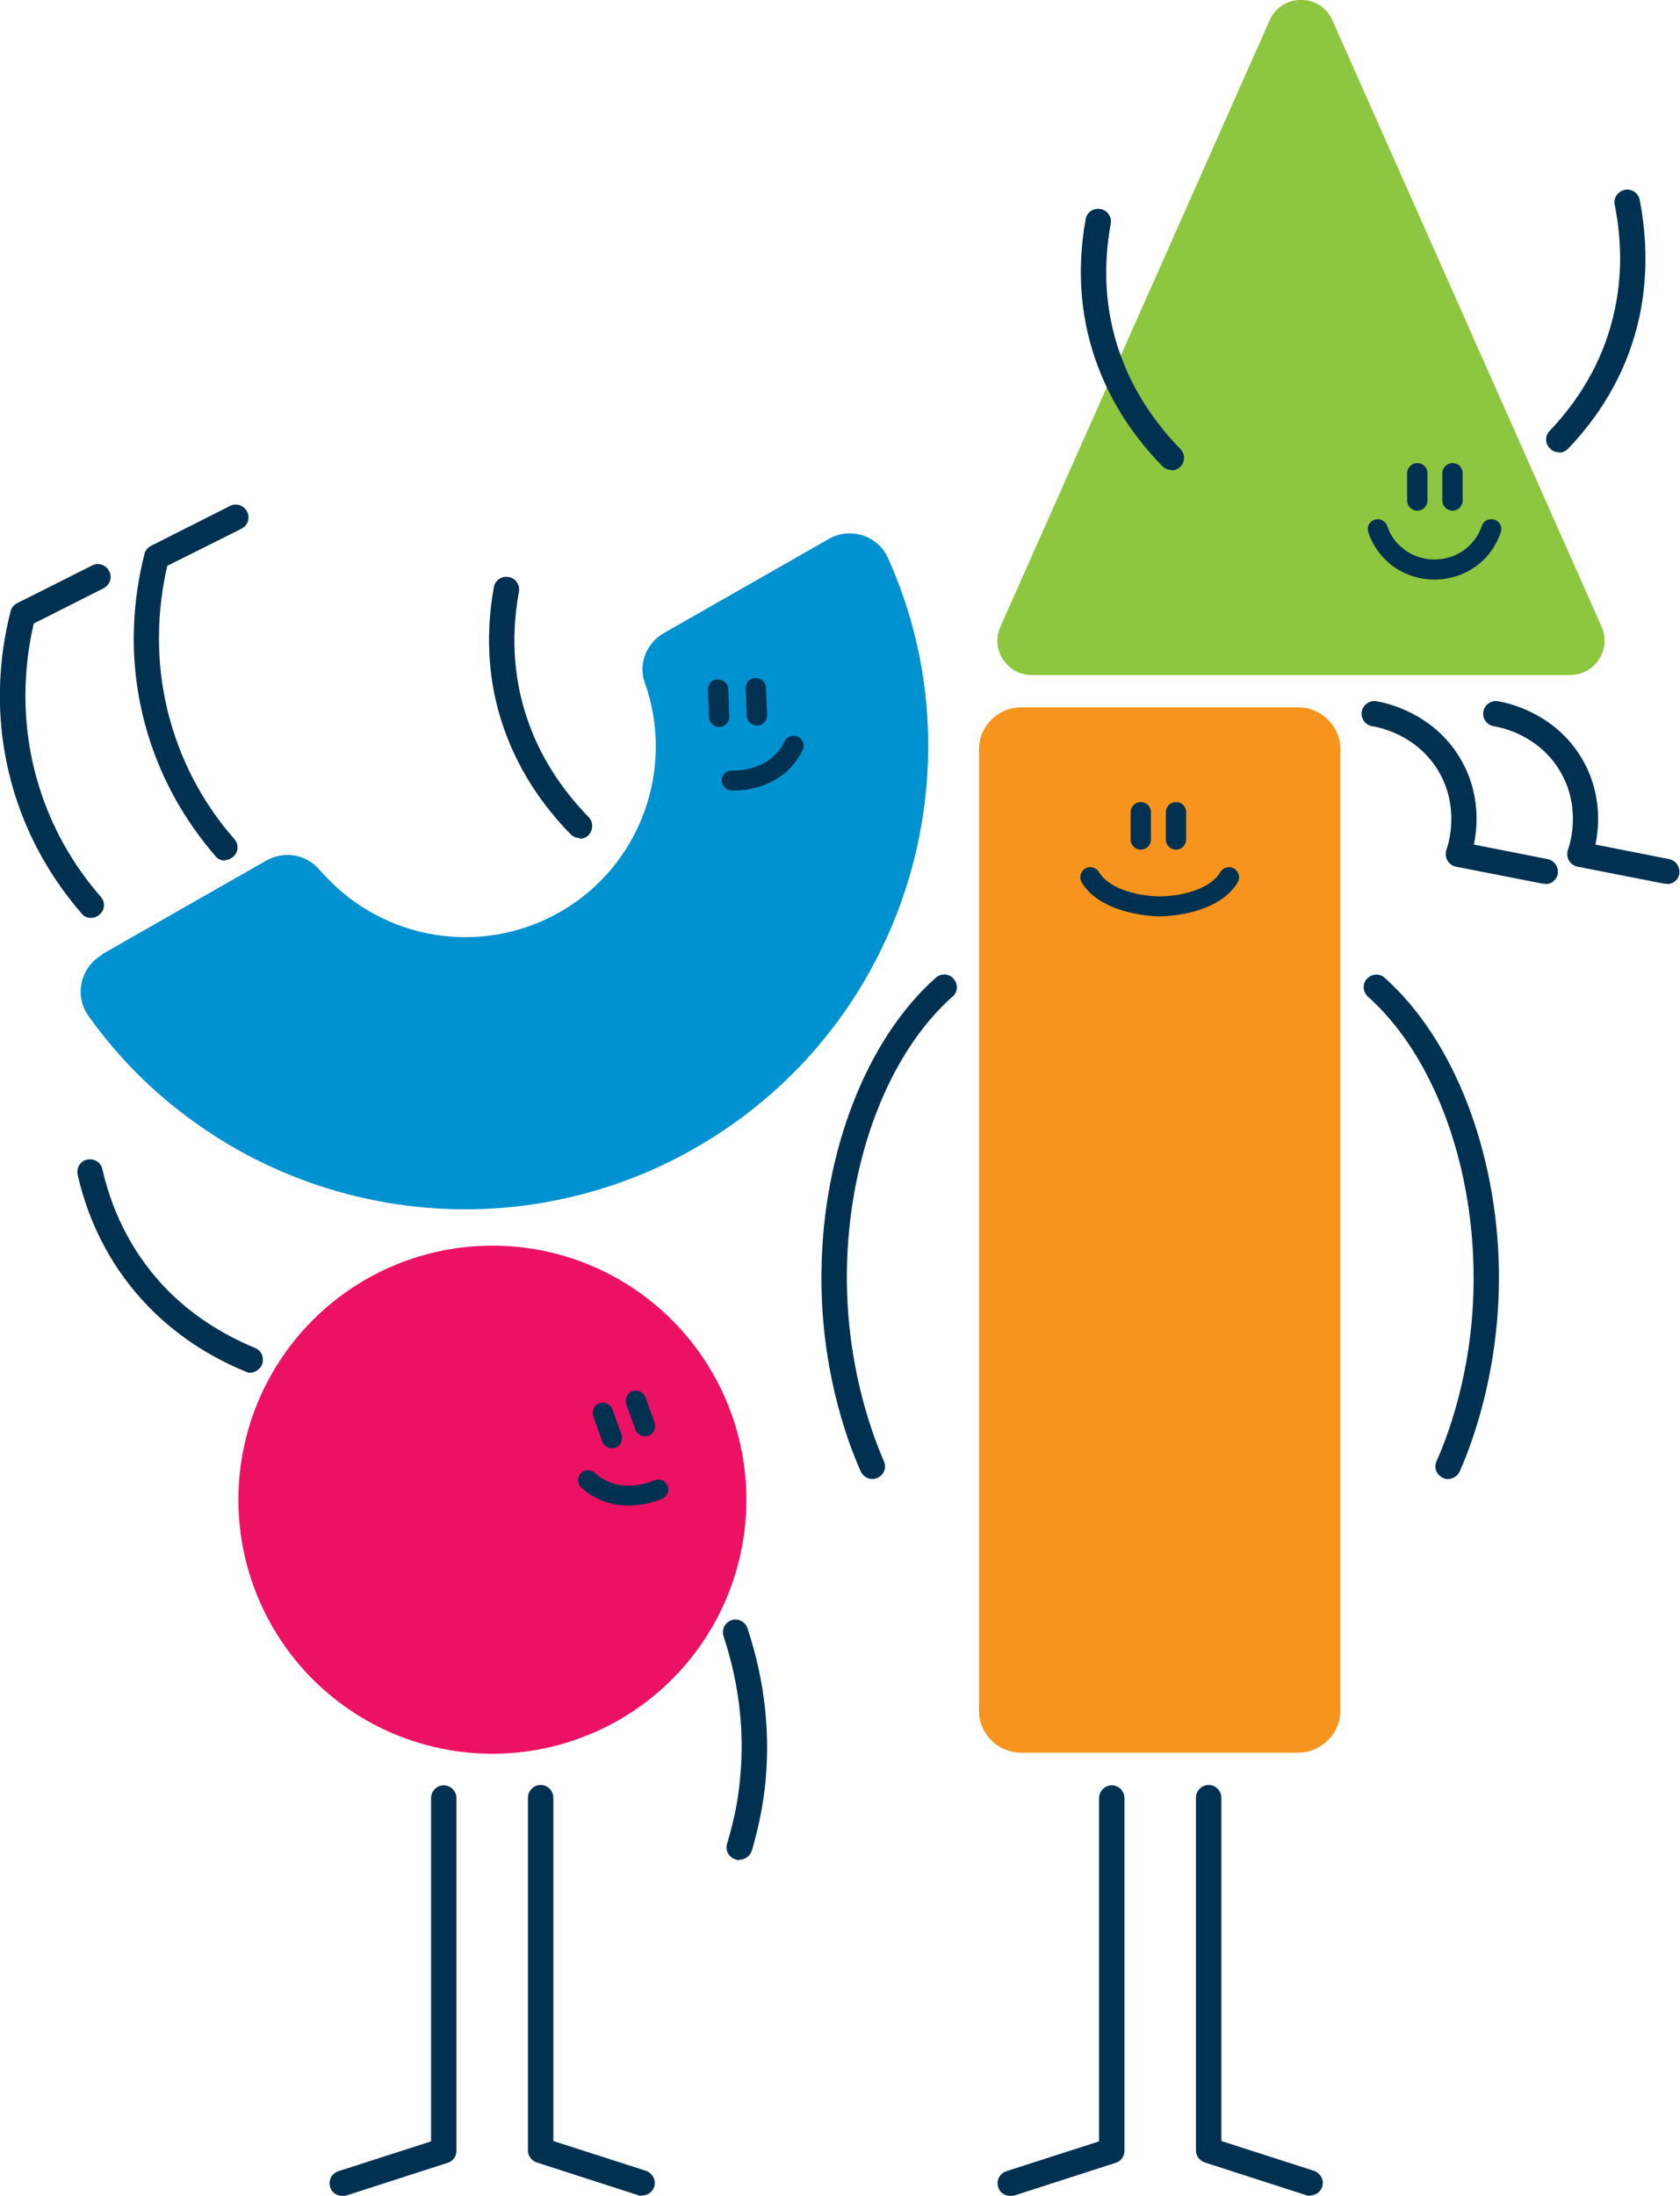
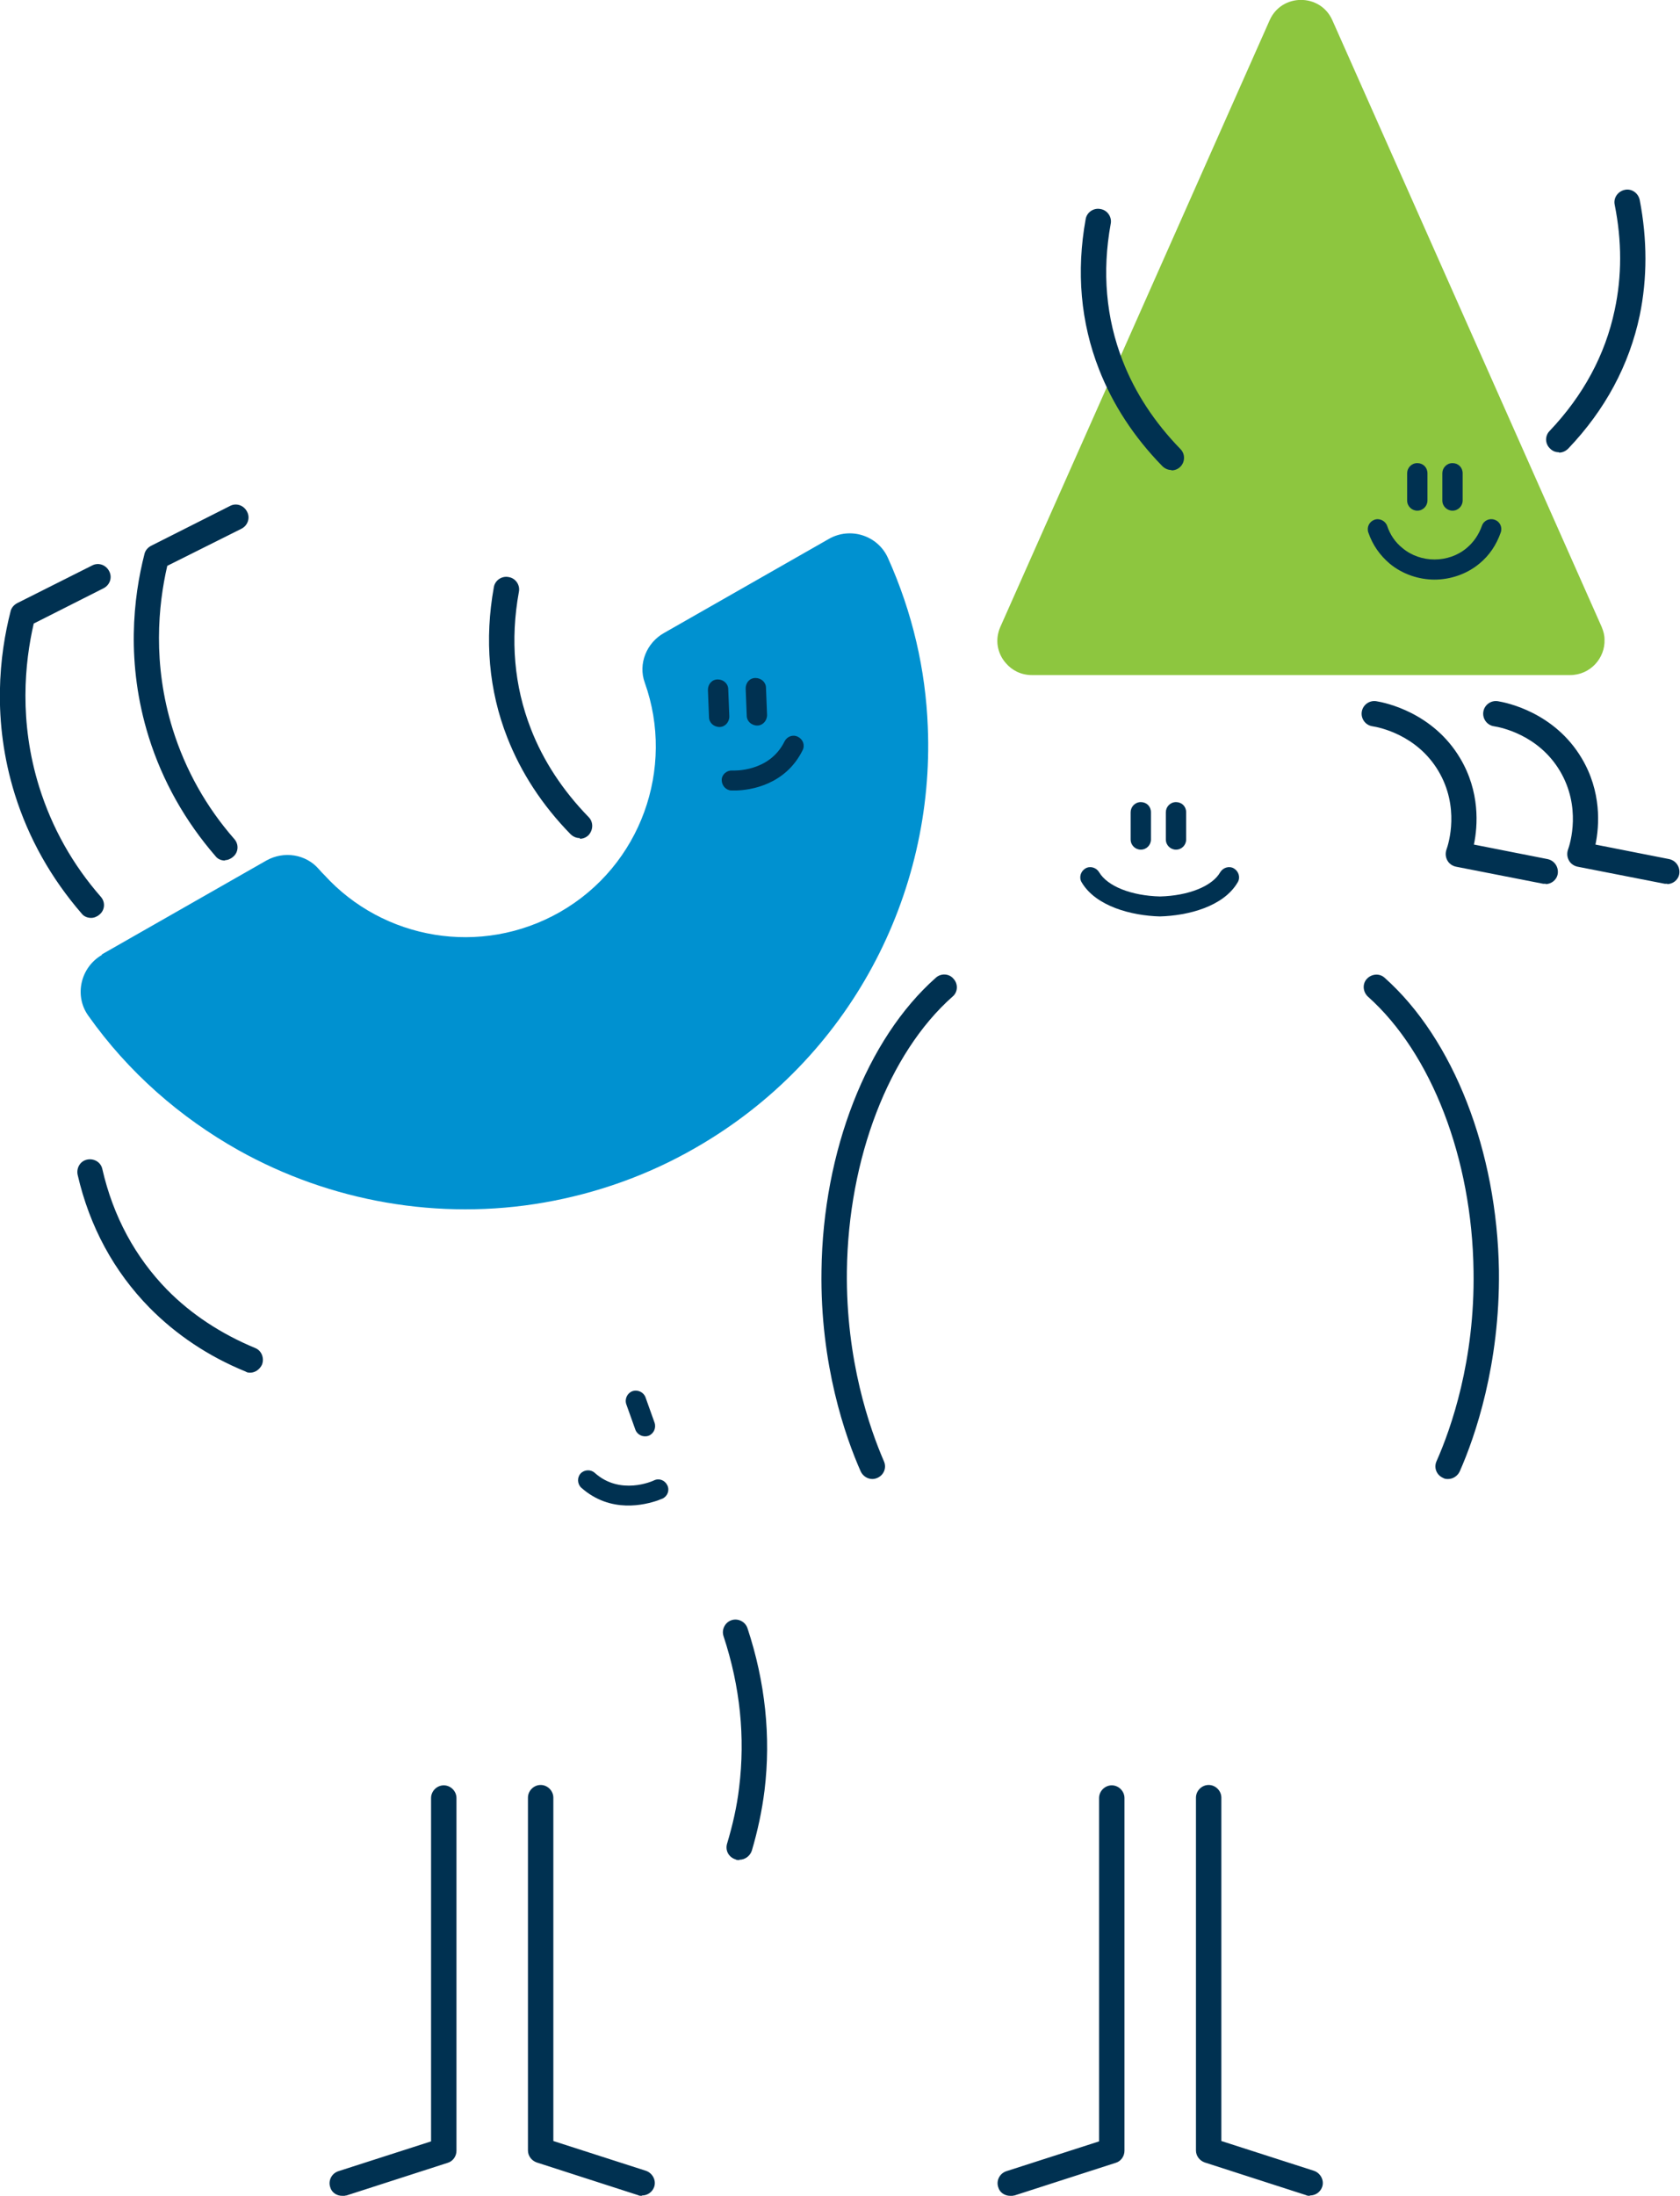
<svg xmlns="http://www.w3.org/2000/svg" id="Livello_1" viewBox="0 0 463 605">
  <defs>
    <style>      .st0 {        fill: #8dc63f;      }      .st1 {        fill: #0091d0;      }      .st2 {        fill: #f7941d;      }      .st3 {        fill: #003151;      }      .st4 {        fill: #ed1164;      }    </style>
  </defs>
-   <circle class="st4" cx="135.7" cy="413.2" r="70" />
  <path class="st0" d="M441.4,172.7l-54.3-122.3-19.9-44.8c-3.3-7.5-14-7.5-17.3,0l-42.3,95.3-31.9,71.8c-1.6,3.6-.8,7.4,1.5,10,1.7,2,4.2,3.3,7.2,3.3h148.3c5.6,0,9.7-4.7,9.5-9.8,0-1.2-.3-2.3-.8-3.5" />
  <path class="st3" d="M390.6,140.7c-1.5,0-2.8-1.2-2.8-2.8v-7.5c0-1.5,1.2-2.8,2.8-2.8s2.8,1.2,2.8,2.8v7.5c0,1.5-1.2,2.8-2.8,2.8" />
  <path class="st3" d="M400.3,140.7c-1.5,0-2.8-1.2-2.8-2.8v-7.5c0-1.5,1.2-2.8,2.8-2.8s2.8,1.2,2.8,2.8v7.5c0,1.5-1.2,2.8-2.8,2.8" />
  <path class="st3" d="M395.4,159.7c-4.4,0-8.9-1.5-12.4-4.4-2.7-2.3-4.7-5.1-5.9-8.6-.5-1.5.3-3,1.7-3.5,1.4-.5,3,.3,3.5,1.7.8,2.4,2.2,4.5,4.2,6.1,5,4.2,12.7,4.2,17.7,0,1.9-1.6,3.3-3.6,4.2-6.1.5-1.5,2.1-2.2,3.5-1.7,1.5.5,2.2,2.1,1.7,3.5-1.2,3.4-3.1,6.3-5.9,8.6-3.5,2.9-8,4.4-12.4,4.4" />
  <path class="st3" d="M178.7,395.6c1.4-.5,2.2-2.1,1.7-3.6l-2.5-7c-.5-1.4-2.1-2.2-3.6-1.7-1.4.5-2.2,2.1-1.7,3.6l2.5,7c.5,1.4,2.1,2.2,3.6,1.7" />
-   <path class="st3" d="M169.6,398.9c1.4-.5,2.2-2.1,1.7-3.6l-2.5-7c-.5-1.4-2.1-2.2-3.6-1.7-1.4.5-2.2,2.1-1.7,3.6l2.5,7c.5,1.4,2.1,2.2,3.6,1.7" />
  <path class="st3" d="M181.3,413.4c.8-.3,1.2-.5,1.3-.5,1.4-.7,2-2.3,1.3-3.7-.7-1.4-2.3-2-3.7-1.3-.4.2-9.3,4.2-16.3-2.1-1.1-1-2.9-.9-3.9.2s-.9,2.9.2,3.9c8.1,7.2,17.6,4.7,21.1,3.5" />
  <path class="st1" d="M28,263l45.4-25.9c4.8-2.7,10.9-1.8,14.5,2.4.5.6,1,1.1,1.5,1.6,16.2,17.8,43.1,22.6,64.9,10.2,22.4-12.8,31.8-39.7,23.4-63.2-1.9-5.2.5-11,5.3-13.7l45.4-25.9c5.9-3.4,13.5-1,16.3,5.2,6.8,15.1,10.4,30.9,11,46.6,1.9,46-21.3,91.5-64.1,116-13.2,7.6-27.3,12.5-41.5,15-29.1,5.1-59-.2-84.4-14.4-16-9-30.3-21.4-41.4-37.1-3.9-5.5-2.1-13.3,3.8-16.7" />
  <path class="st3" d="M198.3,200.3c1.5,0,2.7-1.3,2.7-2.9l-.3-7.5c0-1.5-1.3-2.7-2.9-2.7s-2.7,1.3-2.7,2.9l.3,7.5c0,1.5,1.3,2.7,2.9,2.7" />
  <path class="st3" d="M208.7,199.9c1.5,0,2.7-1.3,2.7-2.9l-.3-7.5c0-1.5-1.3-2.7-2.9-2.7s-2.7,1.3-2.7,2.9l.3,7.5c0,1.5,1.3,2.7,2.9,2.7" />
  <path class="st3" d="M202.9,217.8c3.7-.1,13.5-1.4,18.3-11.1.7-1.4.1-3-1.3-3.7-1.4-.7-3-.1-3.7,1.3-4.2,8.5-14,8-14.4,8-1.5-.1-2.9,1.1-2.9,2.6s1.1,2.8,2.6,2.9h1.4" />
-   <path class="st2" d="M269.8,206.5v264.8c0,6.4,5.2,11.6,11.6,11.6h76.4c3,0,5.7-1.2,7.7-3,2.4-2.1,3.9-5.2,3.9-8.6V206.5c0-6.4-5.2-11.6-11.6-11.6h-76.4c-6.4,0-11.6,5.2-11.6,11.6" />
  <path class="st3" d="M314.4,234.1c-1.5,0-2.8-1.2-2.8-2.8v-7.5c0-1.5,1.2-2.8,2.8-2.8s2.8,1.2,2.8,2.8v7.5c0,1.5-1.2,2.8-2.8,2.8" />
  <path class="st3" d="M324.1,234.1c-1.5,0-2.8-1.2-2.8-2.8v-7.5c0-1.5,1.2-2.8,2.8-2.8s2.8,1.2,2.8,2.8v7.5c0,1.5-1.2,2.8-2.8,2.8" />
  <path class="st3" d="M319.7,252.5c-7.9-.2-17.7-2.8-21.6-9.4-.8-1.3-.3-3,1-3.8s3-.3,3.8,1c2.3,3.9,8.9,6.5,16.8,6.7,7.8-.2,14.4-2.8,16.6-6.7.8-1.3,2.5-1.8,3.8-1s1.8,2.5,1,3.8c-3.9,6.7-13.7,9.2-21.5,9.4" />
  <path class="st3" d="M399.1,407.5c-.5,0-.9,0-1.4-.3-1.8-.8-2.6-2.8-1.8-4.6,4-9,10.6-27.8,10.2-52.4-.4-31-11.6-60-29.1-75.6-1.4-1.3-1.6-3.5-.3-4.9,1.3-1.4,3.5-1.6,4.9-.3,19,16.9,31,47.8,31.5,80.7.3,25.9-6.6,45.8-10.8,55.3-.6,1.3-1.9,2.1-3.2,2.1h0ZM240.4,407.5c-1.3,0-2.6-.8-3.2-2.1-4.2-9.5-11.2-29.4-10.8-55.3.4-32.9,12.5-63.9,31.5-80.7,1.4-1.3,3.7-1.2,4.9.3,1.3,1.4,1.2,3.7-.3,4.9-17.6,15.6-28.7,44.6-29.1,75.6-.3,24.6,6.3,43.4,10.2,52.4.8,1.8,0,3.8-1.8,4.6-.5.2-.9.3-1.4.3Z" />
  <path class="st3" d="M361,605c-.4,0-.7,0-1.1-.2l-27.9-9c-1.4-.5-2.4-1.8-2.4-3.3v-97.2c0-1.9,1.6-3.5,3.5-3.5s3.5,1.6,3.5,3.5v94.6l25.5,8.2c1.8.6,2.9,2.6,2.3,4.4-.5,1.5-1.9,2.4-3.3,2.4h-.1ZM278.4,605c-1.5,0-2.9-.9-3.3-2.4-.6-1.8.4-3.8,2.3-4.4l25.5-8.2v-94.6c0-1.9,1.6-3.5,3.5-3.5s3.5,1.6,3.5,3.5v97.2c0,1.5-1,2.9-2.4,3.3l-27.9,9c-.4,0-.7.2-1.1.2h-.1ZM176.9,605c-.4,0-.7,0-1.1-.2l-27.9-9c-1.4-.5-2.4-1.8-2.4-3.3v-97.2c0-1.9,1.6-3.5,3.5-3.5s3.5,1.6,3.5,3.5v94.6l25.5,8.2c1.8.6,2.9,2.6,2.3,4.4-.5,1.5-1.9,2.4-3.3,2.4h-.1ZM94.3,605c-1.5,0-2.9-.9-3.3-2.4-.6-1.8.4-3.8,2.3-4.4l25.5-8.2v-94.6c0-1.9,1.6-3.5,3.5-3.5s3.5,1.6,3.5,3.5v97.2c0,1.5-1,2.9-2.4,3.3l-27.9,9c-.4,0-.7.2-1.1.2h0Z" />
  <path class="st3" d="M69,378.2c-.4,0-.9,0-1.3-.3-10.3-4.2-19.2-10.2-26.5-17.6-9.8-10-16.5-22.3-19.8-36.6-.4-1.9.7-3.8,2.6-4.2,1.9-.4,3.8.7,4.2,2.6,3,13.1,9.1,24.3,17.9,33.3,6.6,6.7,14.8,12.1,24.2,16,1.8.7,2.6,2.8,1.9,4.6-.6,1.3-1.9,2.2-3.2,2.2ZM159.7,230.9c-.9,0-1.8-.4-2.5-1.1-7.8-8-13.6-16.9-17.4-26.6-5.1-13-6.3-27-3.7-41.4.3-1.9,2.2-3.2,4.1-2.8,1.9.3,3.2,2.2,2.8,4.1-2.4,13.2-1.3,25.9,3.3,37.7,3.4,8.8,8.8,17,15.9,24.3,1.4,1.4,1.3,3.6,0,5-.7.7-1.6,1-2.4,1v-.2ZM322.8,129.5c-.9,0-1.8-.4-2.5-1.1-7.8-8-13.6-16.9-17.4-26.6-5.1-13-6.3-27-3.7-41.4.3-1.9,2.2-3.2,4.1-2.8,1.9.3,3.2,2.2,2.8,4.1-2.4,13.2-1.3,25.9,3.3,37.7,3.4,8.8,8.8,17,15.9,24.3,1.4,1.4,1.3,3.6,0,4.9-.7.7-1.6,1-2.4,1h0ZM429.6,124.6c-.9,0-1.7-.3-2.4-1-1.4-1.3-1.5-3.5-.1-4.9,9.2-9.7,15.3-20.9,17.9-33.3,2-9.3,2-19,0-29-.4-1.9.9-3.7,2.8-4.1,1.9-.4,3.7.9,4.1,2.8,2.1,10.9,2.1,21.6,0,31.8-2.9,13.7-9.5,26-19.7,36.7-.7.7-1.6,1.1-2.5,1.1h0Z" />
  <path class="st3" d="M203.7,512.5c-.3,0-.7,0-1-.2-1.9-.6-2.9-2.5-2.3-4.4,1.5-5,2.7-10.2,3.3-15.4,1.7-13.8.3-27.8-4.3-41.7-.6-1.8.4-3.8,2.2-4.4s3.8.4,4.4,2.2c4.9,14.8,6.5,29.9,4.7,44.7-.7,5.6-1.9,11.2-3.5,16.6-.5,1.5-1.9,2.5-3.4,2.5h0ZM25.1,252.9c-1,0-2-.4-2.6-1.2-8.4-9.7-14.6-20.7-18.4-32.8-6.4-20.5-4.2-38.7-1.2-50.4.2-1,.9-1.8,1.8-2.3l20.7-10.4c1.7-.9,3.8-.2,4.7,1.6.9,1.7.2,3.8-1.6,4.7l-19.2,9.7c-2.5,10.8-4.1,27,1.5,45,3.5,11.2,9.2,21.4,17,30.3,1.3,1.5,1.1,3.7-.4,4.9-.7.6-1.5.9-2.3.9ZM459.5,243.5h-.7l-24-4.7c-1-.2-1.9-.8-2.4-1.7s-.6-1.9-.3-2.9c.7-1.9,3.7-11.9-2.2-21.8-5.9-9.9-16.2-12-18.2-12.3-1.9-.3-3.2-2.1-2.9-4,.3-1.9,2.1-3.2,4-2.9,2.5.4,15.6,3.1,23.1,15.7,5.5,9.2,4.9,18.6,3.8,23.8l20.3,4c1.9.4,3.1,2.2,2.8,4.1-.3,1.7-1.8,2.8-3.4,2.8h.1ZM426,243.5h-.7l-24-4.7c-1-.2-1.9-.8-2.4-1.7s-.6-1.9-.3-2.9c.7-1.9,3.7-11.9-2.2-21.8-5.9-9.9-16.2-12-18.2-12.3-1.9-.3-3.2-2.1-2.9-4,.3-1.9,2.1-3.2,4-2.9,2.5.4,15.6,3.1,23.1,15.7,5.5,9.2,4.9,18.6,3.8,23.8l20.3,4c1.9.4,3.1,2.2,2.8,4.1-.3,1.7-1.8,2.8-3.4,2.8h.1ZM62,237.1c-1,0-2-.4-2.6-1.2-8.4-9.7-14.6-20.7-18.4-32.8-6.4-20.5-4.2-38.7-1.2-50.4.2-1,.9-1.8,1.8-2.3l21.8-11c1.7-.9,3.8-.2,4.7,1.6.9,1.7.2,3.8-1.6,4.7l-20.4,10.2c-2.5,10.8-4.1,27,1.5,45,3.5,11.2,9.2,21.4,17,30.3,1.3,1.5,1.1,3.7-.4,4.9-.7.6-1.5.9-2.3.9h.1Z" />
</svg>